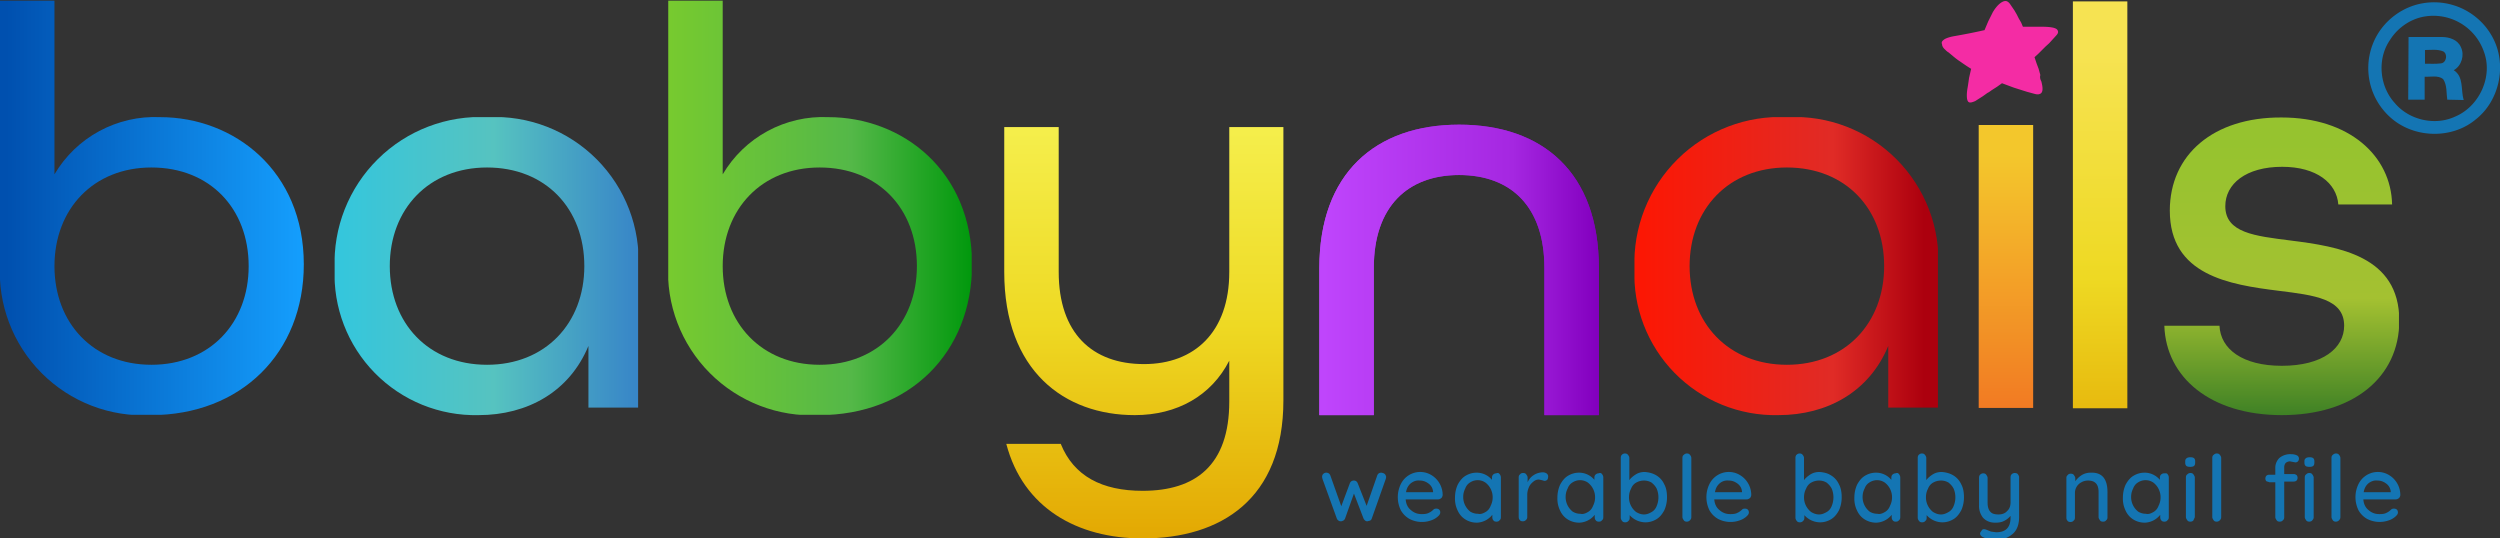
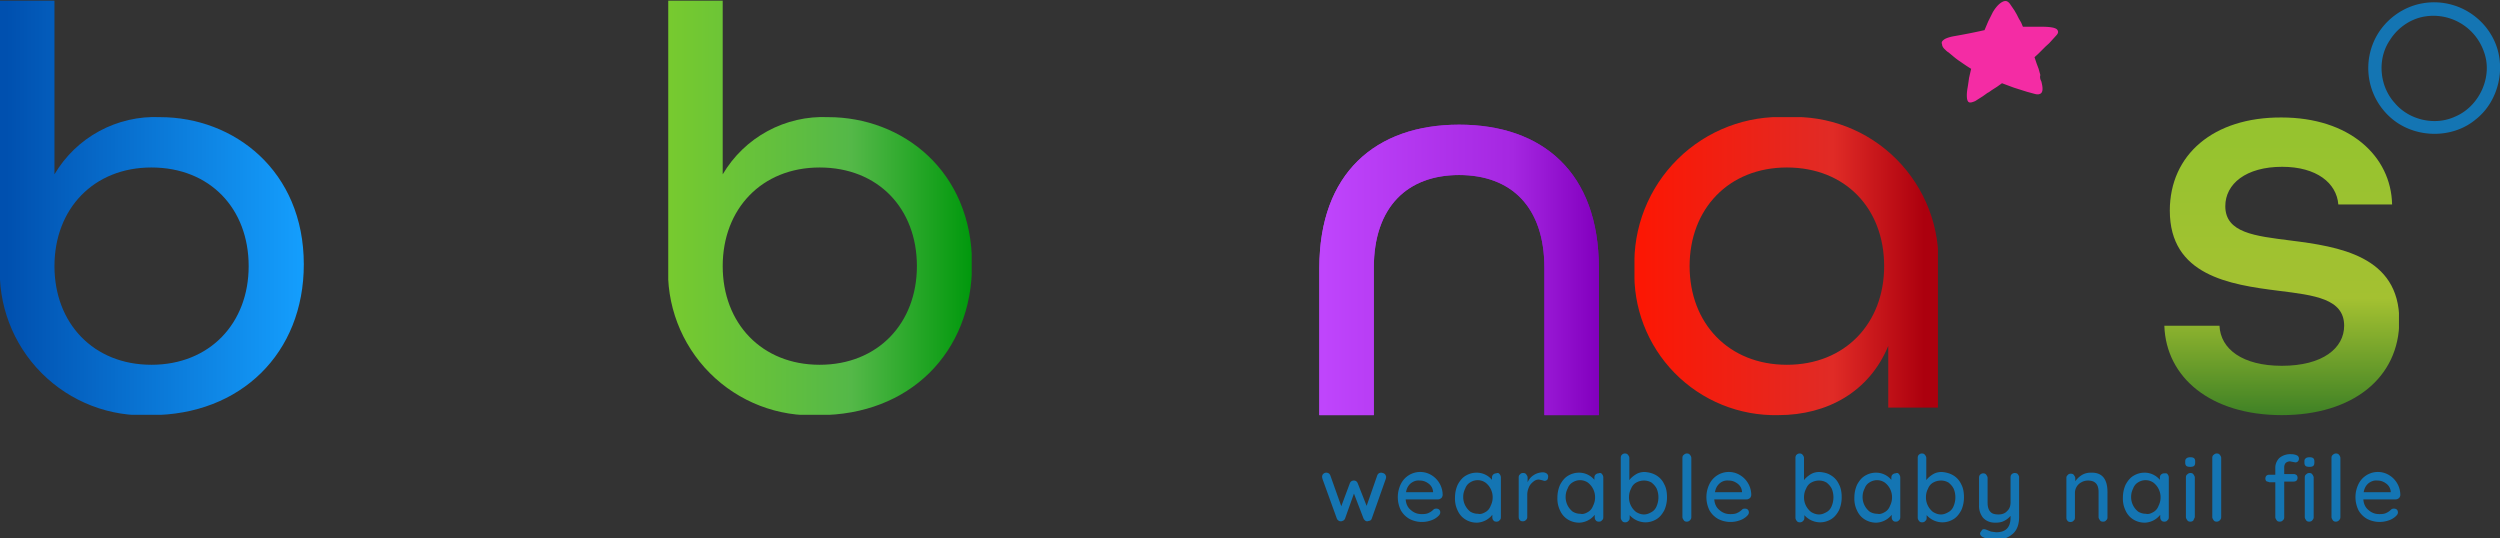
<svg xmlns="http://www.w3.org/2000/svg" xmlns:xlink="http://www.w3.org/1999/xlink" xml:space="preserve" id="Layer_1" x="0" y="0" style="enable-background:new 0 0 729.9 157.2" version="1.1" viewBox="0 0 729.9 157.2">
  <rect x="0" y="0" width="729.9" height="157.2" fill="#333333" stroke="none" />
  <style>
    .st14{fill:#1475b3}
  </style>
  <defs>
    <path id="SVGID_1_" d="M-122.5-404.1H949v936.5H-122.5z" />
  </defs>
  <clipPath id="SVGID_00000033342265476702645340000011251973786495862943_">
    <use xlink:href="#SVGID_1_" style="overflow:visible" />
  </clipPath>
  <g style="clip-path:url(#SVGID_00000033342265476702645340000011251973786495862943_)">
    <defs>
      <path id="SVGID_00000096754966669149454530000007700110490197554831_" d="M15.9 77.7c0-16.7 11.4-28.8 28.3-28.8 17.1 0 28.4 12 28.4 28.8 0 16.7-11.4 28.8-28.4 28.8-16.9 0-28.3-12.1-28.3-28.8M0 .2V77a41.9 41.9 0 0 0 44 44.2c26.3 0 44.7-18.1 44.7-44 0-27.4-20.4-43-42-43a34 34 0 0 0-30.8 16.7V.2H0z" />
    </defs>
    <clipPath id="SVGID_00000065068686946414018810000003355189022734174346_">
      <use xlink:href="#SVGID_00000096754966669149454530000007700110490197554831_" style="overflow:visible" />
    </clipPath>
    <linearGradient id="SVGID_00000168813675904572137480000002901309127126344849_" x1="-121.6" x2="-120.6" y1="532.4" y2="532.4" gradientTransform="matrix(88.649 0 0 -88.649 10781.6 47259.3)" gradientUnits="userSpaceOnUse">
      <stop offset="0" style="stop-color:#0050af" />
      <stop offset="1" style="stop-color:#15a0ff" />
    </linearGradient>
    <path d="M0 .2h88.7v120.9H0z" style="clip-path:url(#SVGID_00000065068686946414018810000003355189022734174346_);fill:url(#SVGID_00000168813675904572137480000002901309127126344849_)" />
  </g>
  <g style="clip-path:url(#SVGID_00000033342265476702645340000011251973786495862943_)">
    <defs>
-       <path id="SVGID_00000069373809809615900950000002068698386813482891_" d="M113.8 77.7c0-16.7 11.4-28.8 28.4-28.8 17.1 0 28.4 12 28.4 28.8 0 16.7-11.4 28.8-28.4 28.8-17.1 0-28.4-12.1-28.4-28.8m-16.1.7a41.1 41.1 0 0 0 42 42.8c14.4 0 26.6-6.9 32.1-20.2v18h14.6V78.4a42 42 0 0 0-44-44.2 42.6 42.6 0 0 0-44.7 44.2" />
-     </defs>
+       </defs>
    <clipPath id="SVGID_00000036249976225713364750000017422908533304016295_">
      <use xlink:href="#SVGID_00000069373809809615900950000002068698386813482891_" style="overflow:visible" />
    </clipPath>
    <linearGradient id="SVGID_00000075883904123100233480000010565965160468351654_" x1="-121.7" x2="-120.7" y1="532.4" y2="532.4" gradientTransform="matrix(88.648 0 0 -88.648 10888.2 47275.7)" gradientUnits="userSpaceOnUse">
      <stop offset="0" style="stop-color:#35c6dc" />
      <stop offset=".5" style="stop-color:#56c3c0" />
      <stop offset="1" style="stop-color:#3682c8" />
    </linearGradient>
    <path d="M97.7 34.2h88.6v87H97.7z" style="clip-path:url(#SVGID_00000036249976225713364750000017422908533304016295_);fill:url(#SVGID_00000075883904123100233480000010565965160468351654_)" />
  </g>
  <g style="clip-path:url(#SVGID_00000033342265476702645340000011251973786495862943_)">
    <defs>
      <path id="SVGID_00000069394202541940003970000017274086218395669139_" d="M211 77.7c0-16.7 11.4-28.8 28.3-28.8 17.1 0 28.4 12 28.4 28.8 0 16.7-11.4 28.8-28.4 28.8-16.9 0-28.3-12.1-28.3-28.8M195.1.2V77a41.9 41.9 0 0 0 44 44.2c26.3 0 44.7-18.1 44.7-44 0-27.4-20.4-43-42-43A34 34 0 0 0 211 50.9V.2h-15.9z" />
    </defs>
    <clipPath id="SVGID_00000080170868776181881230000009583736570600644753_">
      <use xlink:href="#SVGID_00000069394202541940003970000017274086218395669139_" style="overflow:visible" />
    </clipPath>
    <linearGradient id="SVGID_00000168096063126267710790000011045938018490927519_" x1="-121.9" x2="-120.9" y1="532.4" y2="532.4" gradientTransform="matrix(88.649 0 0 -88.649 11001.7 47259.3)" gradientUnits="userSpaceOnUse">
      <stop offset="0" style="stop-color:#77ca2f" />
      <stop offset=".6" style="stop-color:#54b848" />
      <stop offset="1" style="stop-color:#00980c" />
    </linearGradient>
    <path d="M195.1.2h88.6v120.9h-88.6z" style="clip-path:url(#SVGID_00000080170868776181881230000009583736570600644753_);fill:url(#SVGID_00000168096063126267710790000011045938018490927519_)" />
  </g>
  <g style="clip-path:url(#SVGID_00000033342265476702645340000011251973786495862943_)">
    <defs>
-       <path id="SVGID_00000122710155942025939700000000559526172159785884_" d="M358.9 37.1v42.3c0 17.6-10.2 26.9-24.9 26.9-15.1 0-24.9-9-24.9-26.9V37.1h-15.9v42.3c0 28.9 17.6 41.8 38.1 41.8 12.4 0 22.4-5.7 27.6-15.9v11.9c0 18.7-9.9 26.1-25.3 26.1-11.9 0-20.1-4.3-23.9-13.7h-15.9c4.9 18.7 20.7 27.6 39.8 27.6 22.9 0 41.1-11.5 41.1-40.3V37.1h-15.8z" />
+       <path id="SVGID_00000122710155942025939700000000559526172159785884_" d="M358.9 37.1v42.3c0 17.6-10.2 26.9-24.9 26.9-15.1 0-24.9-9-24.9-26.9V37.1h-15.9v42.3c0 28.9 17.6 41.8 38.1 41.8 12.4 0 22.4-5.7 27.6-15.9v11.9c0 18.7-9.9 26.1-25.3 26.1-11.9 0-20.1-4.3-23.9-13.7h-15.9V37.1h-15.8z" />
    </defs>
    <clipPath id="SVGID_00000121270095034845207130000016586892605738066602_">
      <use xlink:href="#SVGID_00000122710155942025939700000000559526172159785884_" style="overflow:visible" />
    </clipPath>
    <linearGradient id="SVGID_00000174559681952837161230000001400384802401120155_" x1="-121.5" x2="-120.5" y1="532.1" y2="532.1" gradientTransform="matrix(0 134.669 134.669 0 -71321.3 16389.7)" gradientUnits="userSpaceOnUse">
      <stop offset="0" style="stop-color:#f6f253" />
      <stop offset=".5" style="stop-color:#eed923" />
      <stop offset="1" style="stop-color:#e2a400" />
      <stop offset="1" style="stop-color:#e2a400" />
    </linearGradient>
-     <path d="M293.2 37.1h81.6v120.1h-81.6z" style="clip-path:url(#SVGID_00000121270095034845207130000016586892605738066602_);fill:url(#SVGID_00000174559681952837161230000001400384802401120155_)" />
  </g>
  <g style="clip-path:url(#SVGID_00000033342265476702645340000011251973786495862943_)">
    <defs>
      <path id="SVGID_00000067939666096251471820000002054369399650278816_" d="M385.2 78.2v43h15.9v-43c0-17.9 9.9-27.1 24.9-27.1 15.1 0 24.9 9.2 24.9 27.1v43h15.9v-43c0-27.8-16.4-41.8-40.8-41.8s-40.8 14.2-40.8 41.8" />
    </defs>
    <linearGradient id="SVGID_00000075159175735288931930000017178474979555366275_" x1="385.2" x2="466.8" y1="78.8" y2="78.8" gradientUnits="userSpaceOnUse">
      <stop offset="0" style="stop-color:#c046fd" />
      <stop offset=".2" style="stop-color:#a82ae4" />
      <stop offset="1" style="stop-color:#8300bf" />
    </linearGradient>
    <use xlink:href="#SVGID_00000067939666096251471820000002054369399650278816_" style="overflow:visible;fill:url(#SVGID_00000075159175735288931930000017178474979555366275_)" />
    <clipPath id="SVGID_00000077300944979979733880000000275830123048682112_">
      <use xlink:href="#SVGID_00000067939666096251471820000002054369399650278816_" style="overflow:visible" />
    </clipPath>
    <linearGradient id="SVGID_00000181767481765921183950000017493058102248268162_" x1="-122.3" x2="-121.3" y1="532.4" y2="532.4" gradientTransform="matrix(81.623 0 0 -81.623 10366.9 43534.5)" gradientUnits="userSpaceOnUse">
      <stop offset="0" style="stop-color:#c046fd" />
      <stop offset=".7" style="stop-color:#a527e1" />
      <stop offset="1" style="stop-color:#8300bf" />
    </linearGradient>
    <path d="M385.2 36.4h81.6v84.8h-81.6z" style="clip-path:url(#SVGID_00000077300944979979733880000000275830123048682112_);fill:url(#SVGID_00000181767481765921183950000017493058102248268162_)" />
  </g>
  <g style="clip-path:url(#SVGID_00000033342265476702645340000011251973786495862943_)">
    <defs>
      <path id="SVGID_00000125589600806434521240000002883159783029889666_" d="M493.3 77.7c0-16.7 11.4-28.8 28.4-28.8 17.1 0 28.4 12 28.4 28.8 0 16.7-11.4 28.8-28.4 28.8s-28.4-12.1-28.4-28.8m-16.1.7a41.1 41.1 0 0 0 42 42.8c14.4 0 26.6-6.9 32.1-20.2v18h14.6V78.4a42 42 0 0 0-44-44.2 42.6 42.6 0 0 0-44.7 44.2" />
    </defs>
    <clipPath id="SVGID_00000061461340742565757410000007523703481918133170_">
      <use xlink:href="#SVGID_00000125589600806434521240000002883159783029889666_" style="overflow:visible" />
    </clipPath>
    <linearGradient id="SVGID_00000066505920879728141340000005245371759660449709_" x1="-122.4" x2="-121.4" y1="532.4" y2="532.4" gradientTransform="matrix(88.648 0 0 -88.648 11323.7 47275.7)" gradientUnits="userSpaceOnUse">
      <stop offset="0" style="stop-color:#ff1500" />
      <stop offset=".7" style="stop-color:#e02b26" />
      <stop offset="1" style="stop-color:#ac000e" />
    </linearGradient>
    <path d="M477.2 34.2h88.6v87h-88.6z" style="clip-path:url(#SVGID_00000061461340742565757410000007523703481918133170_);fill:url(#SVGID_00000066505920879728141340000005245371759660449709_)" />
  </g>
  <g style="clip-path:url(#SVGID_00000033342265476702645340000011251973786495862943_)">
    <defs>
-       <path id="SVGID_00000021809721989605560690000000307380605810179759_" d="M577.7 36.5h15.9v82.6h-15.9z" />
-     </defs>
+       </defs>
    <clipPath id="SVGID_00000056398561907984167080000017323894014467895194_">
      <use xlink:href="#SVGID_00000021809721989605560690000000307380605810179759_" style="overflow:visible" />
    </clipPath>
    <linearGradient id="SVGID_00000018215303483836239890000012795775739261507006_" x1="-121.5" x2="-120.5" y1="531.4" y2="531.4" gradientTransform="matrix(0 87.854 87.854 0 -46100.8 10719.7)" gradientUnits="userSpaceOnUse">
      <stop offset="0" style="stop-color:#f3c72c" />
      <stop offset="1" style="stop-color:#f26c21" />
    </linearGradient>
    <path d="M577.7 36.5h15.9v82.6h-15.9z" style="clip-path:url(#SVGID_00000056398561907984167080000017323894014467895194_);fill:url(#SVGID_00000018215303483836239890000012795775739261507006_)" />
  </g>
  <g style="clip-path:url(#SVGID_00000033342265476702645340000011251973786495862943_)">
    <defs>
-       <path id="SVGID_00000008116190112137505330000014735144648156833205_" d="M605.2.4h15.9v118.8h-15.9z" />
-     </defs>
+       </defs>
    <clipPath id="SVGID_00000124126292351819081340000011518592683644829349_">
      <use xlink:href="#SVGID_00000008116190112137505330000014735144648156833205_" style="overflow:visible" />
    </clipPath>
    <linearGradient id="SVGID_00000160166715058053241270000007490915283538225050_" x1="-121.5" x2="-120.5" y1="531.6" y2="531.6" gradientTransform="matrix(0 132.378 132.378 0 -69759.5 16099.3)" gradientUnits="userSpaceOnUse">
      <stop offset="0" style="stop-color:#f6e352" />
      <stop offset=".5" style="stop-color:#eed923" />
      <stop offset="1" style="stop-color:#e2a400" />
      <stop offset="1" style="stop-color:#e2a400" />
    </linearGradient>
    <path d="M605.2.4h15.9v118.8h-15.9z" style="clip-path:url(#SVGID_00000124126292351819081340000011518592683644829349_);fill:url(#SVGID_00000160166715058053241270000007490915283538225050_)" />
  </g>
  <g style="clip-path:url(#SVGID_00000033342265476702645340000011251973786495862943_)">
    <defs>
      <path id="SVGID_00000100374009273755183610000000351954082866763938_" d="M633.5 61.5c0 18.9 17.4 21.6 31.8 23.4 10.4 1.3 19.1 2.3 19.1 10.2 0 6.5-6.2 11.7-18.2 11.7-11.5 0-17.9-4.9-18.2-11.7h-16.1c.5 15.1 13.5 26.1 34.3 26.1 20.7 0 34.3-10.9 34.3-27.6 0-18.9-17.6-21.6-31.9-23.4-10.2-1.3-18.9-2.2-18.9-10 0-6.5 6-11.5 16.6-11.5 10 0 15.9 4.7 16.4 11h15.7c-.3-14.2-12.5-25.4-32.3-25.4-19.9-.1-32.6 10.9-32.6 27.2" />
    </defs>
    <clipPath id="SVGID_00000055668767496839587970000016007334025809275575_">
      <use xlink:href="#SVGID_00000100374009273755183610000000351954082866763938_" style="overflow:visible" />
    </clipPath>
    <linearGradient id="SVGID_00000087400022006418931270000004512947393212116658_" x1="-121.5" x2="-120.5" y1="531.1" y2="531.1" gradientTransform="matrix(0 91.235 91.235 0 -47787.6 11126.7)" gradientUnits="userSpaceOnUse">
      <stop offset="0" style="stop-color:#96c32f" />
      <stop offset="0" style="stop-color:#96c32f" />
      <stop offset=".5" style="stop-color:#a4c131" />
      <stop offset="1" style="stop-color:#1d6c21" />
    </linearGradient>
    <path d="M631.8 34.2h68.6v87h-68.6z" style="clip-path:url(#SVGID_00000055668767496839587970000016007334025809275575_);fill:url(#SVGID_00000087400022006418931270000004512947393212116658_)" />
  </g>
  <g style="clip-path:url(#SVGID_00000033342265476702645340000011251973786495862943_)">
    <defs>
      <path id="SVGID_00000181062987108899197100000013785263294128272771_" d="M-122.5-404.1H949v936.5H-122.5z" />
    </defs>
    <clipPath id="SVGID_00000043435864277398520730000015270914046666545822_">
      <use xlink:href="#SVGID_00000181062987108899197100000013785263294128272771_" style="overflow:visible" />
    </clipPath>
    <g style="clip-path:url(#SVGID_00000043435864277398520730000015270914046666545822_)">
      <defs>
        <path id="SVGID_00000077320398429220332760000005256342665156965789_" d="M46.7 121.8h1.8v.1h-1.8z" />
      </defs>
      <clipPath id="SVGID_00000075128000702588389840000014384098746093198725_">
        <use xlink:href="#SVGID_00000077320398429220332760000005256342665156965789_" style="overflow:visible" />
      </clipPath>
      <path d="M47.7 121.8h-.1.1M48.3 121.8h.1-.7.6M47.6 121.8l-.9-.1.9.1" style="clip-path:url(#SVGID_00000075128000702588389840000014384098746093198725_);fill:#145c84" />
    </g>
    <g style="clip-path:url(#SVGID_00000043435864277398520730000015270914046666545822_)">
      <defs>
        <path id="SVGID_00000026884767480552181260000001561158595423662724_" d="M185.6 76.2h.1v2.3h-.1z" />
      </defs>
      <clipPath id="SVGID_00000117635455727428757890000009486652792237804424_">
        <use xlink:href="#SVGID_00000026884767480552181260000001561158595423662724_" style="overflow:visible" />
      </clipPath>
      <path d="m185.6 78.4-.1-2.2.1 2.2" style="clip-path:url(#SVGID_00000117635455727428757890000009486652792237804424_);fill:#56c3c0" />
    </g>
  </g>
  <path d="M596 23.8c.3 1.2.4 2 .3 2.6-.1.6-.4.9-.7 1-.4.2-.9.2-1.6 0l-2.2-.6-3.8-1.2-3.5-1.3-1.4 1-1.4.9c-.5.3-.9.7-1.4.9l-1.4 1-2.2 1.4c-.7.3-1.3.5-1.7.4-.4-.1-.6-.5-.7-1.1-.1-.7-.1-1.8.2-3.4l.2-1.3.2-1.4.3-1.3.3-1.3a63 63 0 0 1-3.3-2.2c-1.1-.7-2.1-1.6-3.3-2.6-.4-.2-.8-.6-1.2-1-.4-.4-.7-.9-.7-1.4-.2-.4-.1-.8.4-1.2.4-.4 1.4-.8 2.9-1.1a178.8 178.8 0 0 0 9.1-1.8l1.1-2.6 1.3-2.6c.7-1.2 1.4-2 2-2.5.6-.5 1.2-.8 1.7-.8s.9.3 1.3.8l1.3 1.9.7 1.2.6 1.2.7 1.2.5 1.2H595.8c1.7 0 2.9.1 3.7.3.8.2 1.2.5 1.3.9.2.4 0 .9-.5 1.4l-2 2.2-1.1 1-1.1 1.1-1 1-1.1 1 .6 1.8.6 1.6.5 1.8c-.2.7 0 1.3.3 1.9" style="clip-path:url(#SVGID_00000033342265476702645340000011251973786495862943_);fill:#f42ca4" />
  <path d="M707.1 1A19.4 19.4 0 0 1 728 11.4c3.9 7.8 1.7 18-5.1 23.4-7.1 6-18.4 5.6-25.2-.7a19.3 19.3 0 0 1-3.6-24c2.8-4.7 7.6-8.1 13-9.1zm-.1 4c-3.8.9-7.2 3.4-9.3 6.8-3.7 5.5-3 13.4 1.5 18.3 4.2 5 11.8 6.7 17.7 3.9 7-3 11-11.7 8.3-18.9A15.6 15.6 0 0 0 707 5z" class="st14" style="clip-path:url(#SVGID_00000033342265476702645340000011251973786495862943_)" />
-   <path d="M703.2 10.8h9.7c2.2 0 4.7.8 5.6 3 1.1 2.3.2 5.4-2.1 6.7 3 1.9 2 5.8 2.9 8.7l-4.8-.1c-.3-2 0-4.2-1.2-6-1.5-1.2-3.6-.6-5.4-.7v6.7h-4.8l.1-18.3zm4.8 3.8v4c1.6 0 3.1.1 4.7-.1s2-2.8.6-3.5c-1.7-.7-3.6-.4-5.3-.4z" class="st14" style="clip-path:url(#SVGID_00000033342265476702645340000011251973786495862943_)" />
  <path d="M404.3 138.4c.2.2.4.6.4.9l-.1.5-4.1 11.6a1 1 0 0 1-.5.6l-.8.2c-.5 0-.8-.3-1.1-.8l-2.8-7.3-2.6 7.3c-.1.3-.3.4-.5.6l-.6.2c-.3 0-.5 0-.8-.2-.3-.2-.4-.4-.5-.6l-4.2-11.6-.1-.5c0-.4.1-.7.3-.9.2-.2.5-.4.9-.4.6 0 1 .3 1.2.8l3.2 9 2.5-6.7c.2-.5.6-.8 1.2-.8.5 0 .9.3 1.1.8l2.6 6.6 3.1-8.9c.2-.5.6-.8 1.2-.8.5.1.8.2 1 .4M420.7 145.5c-.3.2-.5.3-.9.3h-9.4c.1 1.3.6 2.4 1.5 3.1.9.8 1.9 1.2 3.2 1.2.9 0 1.6-.1 2.1-.4.5-.2 1-.6 1.4-1 .3-.2.5-.2.8-.2.3 0 .6.1.8.3.2.2.3.5.3.8 0 .4-.2.7-.5 1-.5.5-1.2 1-2.1 1.3a7.9 7.9 0 0 1-6.4-.4 6.7 6.7 0 0 1-2.5-2.5 8.7 8.7 0 0 1 0-7.7 6.3 6.3 0 0 1 8.9-2.6 6.8 6.8 0 0 1 3.3 5.9c-.1.4-.2.7-.5.9m-8.8-4.4c-.7.6-1.2 1.4-1.4 2.6h7.9v-.2c-.1-.9-.5-1.7-1.3-2.3-.8-.6-1.6-.9-2.6-.9-1-.1-1.8.2-2.6.8M437.8 138.4c.2.2.4.6.4 1V151c0 .4-.1.7-.4.9-.2.3-.5.4-.9.4s-.7-.1-.9-.4c-.2-.2-.3-.5-.3-.9v-.7a6 6 0 0 1-4.5 2.3c-1.2 0-2.3-.3-3.3-.9-1-.6-1.8-1.5-2.3-2.6a7.9 7.9 0 0 1-.8-3.8c0-1.4.3-2.7.8-3.8.6-1.1 1.3-2 2.3-2.6 1-.6 2.1-.9 3.2-.9a5.8 5.8 0 0 1 4.5 2.1v-.6c0-.4.1-.7.3-.9.2-.2.5-.4.9-.4.5-.2.8-.1 1 .2m-4.1 11.1c.7-.4 1.2-1 1.5-1.8.4-.8.6-1.6.6-2.5a5.4 5.4 0 0 0-2.1-4.3 4 4 0 0 0-4.4-.1c-.7.4-1.2 1-1.5 1.8-.4.8-.6 1.6-.6 2.5a5.4 5.4 0 0 0 2.1 4.3c.7.4 1.4.6 2.2.6.8.2 1.5-.1 2.2-.5M451.5 138.2c.3.2.5.5.5.9s-.1.8-.3 1c-.2.2-.5.3-.8.3l-.7-.2-.9-.2c-.6 0-1.1.2-1.6.6-.5.4-1 .9-1.3 1.6-.3.7-.5 1.4-.5 2.2v6.5c0 .4-.1.7-.4.9-.2.3-.6.4-.9.4-.4 0-.7-.1-.9-.4-.2-.2-.3-.5-.3-.9v-11.5c0-.4.1-.7.4-.9.2-.3.5-.4.9-.4s.7.1.9.4c.2.3.4.6.4.9v1.4c.4-.9 1-1.6 1.8-2.1a5 5 0 0 1 2.7-.8c.3 0 .7.1 1 .3M467.7 138.4c.2.2.4.6.4 1V151c0 .4-.1.7-.4.9-.2.3-.5.4-.9.4s-.7-.1-.9-.4c-.2-.2-.3-.5-.3-.9v-.7a6 6 0 0 1-4.5 2.3c-1.2 0-2.3-.3-3.3-.9-1-.6-1.8-1.5-2.3-2.6a7.9 7.9 0 0 1-.8-3.8c0-1.4.3-2.7.8-3.8.6-1.1 1.3-2 2.3-2.6 1-.6 2.1-.9 3.2-.9a5.8 5.8 0 0 1 4.5 2.1v-.6c0-.4.1-.7.3-.9.2-.2.5-.4.9-.4.5-.2.8-.1 1 .2m-4.1 11.1c.7-.4 1.2-1 1.5-1.8.4-.8.6-1.6.6-2.5a5.4 5.4 0 0 0-2.1-4.3 4 4 0 0 0-4.4-.1c-.7.4-1.2 1-1.5 1.8-.4.8-.6 1.6-.6 2.5a5.4 5.4 0 0 0 2.1 4.3c.7.4 1.4.6 2.2.6.8.2 1.5-.1 2.2-.5M483.6 138.8c1 .6 1.8 1.5 2.3 2.6.6 1.1.8 2.4.8 3.8s-.3 2.7-.8 3.8c-.6 1.1-1.3 2-2.3 2.6-1 .6-2.1.9-3.2.9a6.2 6.2 0 0 1-4.6-2.1v.8c0 .4-.1.7-.4.9-.2.3-.6.4-.9.4-.4 0-.7-.1-.9-.4-.2-.2-.4-.6-.4-.9v-17.5c0-.4.1-.7.3-.9.2-.2.5-.4.9-.4s.7.1.9.4c.2.2.4.6.4.9v6.5c.4-.6 1.1-1.2 1.9-1.7.8-.5 1.7-.7 2.6-.7 1.3.1 2.4.4 3.4 1m-1.4 10.7c.7-.4 1.2-1 1.5-1.8a6.6 6.6 0 0 0 0-5c-.4-.8-.9-1.3-1.5-1.8-.7-.4-1.4-.6-2.2-.6-.8 0-1.6.2-2.3.6-.7.4-1.2 1-1.5 1.8-.4.7-.6 1.6-.6 2.5a5.4 5.4 0 0 0 2.1 4.3c.7.4 1.4.7 2.3.7.8 0 1.5-.3 2.2-.7M493.4 151.9c-.3.3-.6.4-.9.4-.4 0-.7-.1-.9-.4-.2-.3-.4-.6-.4-.9v-17.3c0-.4.1-.7.4-.9.3-.3.6-.4.9-.4.4 0 .7.1.9.4.2.2.4.6.4.9V151c0 .3-.1.6-.4.9M510.8 145.5c-.3.2-.5.3-.9.3h-9.4c.1 1.3.6 2.4 1.5 3.1.9.8 1.9 1.2 3.2 1.2.9 0 1.6-.1 2.1-.4.5-.2 1-.6 1.4-1 .3-.2.5-.2.8-.2.3 0 .6.1.8.3.2.2.3.5.3.8 0 .4-.2.7-.5 1-.5.5-1.2 1-2.1 1.3a7.9 7.9 0 0 1-6.4-.4 6.7 6.7 0 0 1-2.5-2.5 8.7 8.7 0 0 1 0-7.7 6.3 6.3 0 0 1 8.9-2.6 6.8 6.8 0 0 1 3.3 5.9c-.1.4-.2.7-.5.9m-8.7-4.4c-.7.6-1.2 1.4-1.4 2.6h7.9v-.2c-.1-.9-.5-1.7-1.3-2.3-.8-.6-1.6-.9-2.6-.9-1-.1-1.9.2-2.6.8M534.6 138.8c1 .6 1.8 1.5 2.3 2.6.6 1.1.8 2.4.8 3.8s-.3 2.7-.8 3.8c-.6 1.1-1.3 2-2.3 2.6-1 .6-2.1.9-3.2.9a6.2 6.2 0 0 1-4.6-2.1v.8c0 .4-.1.7-.4.9-.2.3-.6.4-.9.4-.4 0-.7-.1-.9-.4-.2-.2-.4-.6-.4-.9v-17.5c0-.4.1-.7.3-.9.2-.2.5-.4.9-.4s.7.1.9.4c.2.2.4.6.4.9v6.5c.4-.6 1.1-1.2 1.9-1.7.8-.5 1.7-.7 2.6-.7 1.4.1 2.5.4 3.4 1m-1.3 10.7c.7-.4 1.2-1 1.5-1.8a6.6 6.6 0 0 0 0-5c-.4-.8-.9-1.3-1.5-1.8-.7-.4-1.4-.6-2.2-.6-.8 0-1.6.2-2.3.6-.7.4-1.2 1-1.5 1.8-.4.7-.6 1.6-.6 2.5a5.4 5.4 0 0 0 2.1 4.3c.7.4 1.4.7 2.3.7.8 0 1.5-.3 2.2-.7M554.4 138.4c.2.2.4.6.4 1V151c0 .4-.1.7-.4.9-.2.3-.5.4-.9.4s-.7-.1-.9-.4c-.2-.2-.3-.5-.3-.9v-.7a6 6 0 0 1-4.5 2.3c-1.2 0-2.3-.3-3.3-.9-1-.6-1.8-1.5-2.3-2.6a7.9 7.9 0 0 1-.8-3.8c0-1.4.3-2.7.8-3.8.6-1.1 1.3-2 2.3-2.6 1-.6 2.1-.9 3.2-.9a5.8 5.8 0 0 1 4.5 2.1v-.6c0-.4.1-.7.3-.9.2-.2.5-.4.9-.4.5-.2.8-.1 1 .2m-4.1 11.1c.7-.4 1.2-1 1.5-1.8.4-.8.6-1.6.6-2.5a5.4 5.4 0 0 0-2.1-4.3 4 4 0 0 0-4.4-.1c-.7.4-1.2 1-1.5 1.8-.4.8-.6 1.6-.6 2.5a5.4 5.4 0 0 0 2.1 4.3c.7.4 1.4.6 2.2.6.8.2 1.5-.1 2.2-.5M570.3 138.8c1 .6 1.8 1.5 2.3 2.6.6 1.1.8 2.4.8 3.8s-.3 2.7-.8 3.8c-.6 1.1-1.3 2-2.3 2.6-1 .6-2.1.9-3.2.9a6.2 6.2 0 0 1-4.6-2.1v.8c0 .4-.1.7-.4.9-.2.3-.6.4-.9.4-.4 0-.7-.1-.9-.4-.2-.2-.4-.6-.4-.9v-17.5c0-.4.1-.7.3-.9.2-.2.5-.4.9-.4s.7.1.9.4c.2.2.4.6.4.9v6.5c.4-.6 1.1-1.2 1.9-1.7.8-.5 1.7-.7 2.6-.7 1.3.1 2.4.4 3.4 1m-1.4 10.7c.7-.4 1.2-1 1.5-1.8a6.6 6.6 0 0 0 0-5c-.4-.8-.9-1.3-1.5-1.8-.7-.4-1.4-.6-2.2-.6-.8 0-1.6.2-2.3.6-.7.4-1.2 1-1.5 1.8-.4.7-.6 1.6-.6 2.5a5.4 5.4 0 0 0 2.1 4.3c.7.4 1.4.7 2.3.7.8 0 1.5-.3 2.2-.7M589.1 138.4c.2.3.4.6.4.9v11.6c0 2.2-.6 3.9-1.9 5a7.1 7.1 0 0 1-4.9 1.7l-2-.2a6 6 0 0 1-1.6-.5c-.7-.3-1-.7-1-1.2l.1-.3.5-.7c.2-.2.4-.2.7-.2l.4.1 1.5.6 1.5.2c2.8 0 4.2-1.4 4.2-4.3v-.5c-.5.6-1.1 1.1-1.9 1.5-.8.4-1.6.5-2.6.5-1.5 0-2.6-.5-3.5-1.4a5.5 5.5 0 0 1-1.2-3.7v-8c0-.4.1-.7.3-.9.2-.2.5-.4.9-.4s.7.1.9.4c.2.3.4.6.4.9v7.3c0 1.2.3 2.1.8 2.6.5.6 1.3.8 2.4.8 1 0 1.9-.3 2.5-1 .7-.6 1-1.5 1-2.5v-7.3c0-.4.1-.7.3-.9.2-.2.5-.4.9-.4s.7.1.9.3M615.3 143.7v7.3c0 .4-.1.7-.4.9-.2.3-.5.4-.9.4s-.7-.1-.9-.4c-.2-.3-.4-.6-.4-.9v-7.3c0-1.1-.2-1.9-.7-2.5-.5-.6-1.3-.9-2.4-.9-.7 0-1.4.2-1.9.5a3.5 3.5 0 0 0-1.9 3v7.3c0 .4-.1.7-.4.9-.2.3-.6.4-.9.4-.4 0-.7-.1-.9-.4-.2-.2-.3-.5-.3-.9v-11.5c0-.4.1-.7.4-.9.2-.3.5-.4.9-.4s.7.1.9.4.4.6.4.9v.9c.5-.7 1.1-1.3 1.9-1.8a5 5 0 0 1 2.7-.7c3.2-.1 4.8 1.8 4.8 5.7M632.8 138.4c.2.2.4.6.4 1V151c0 .4-.1.7-.4.9-.2.3-.5.4-.9.4s-.7-.1-.9-.4c-.2-.2-.3-.5-.3-.9v-.7a6 6 0 0 1-4.5 2.3c-1.2 0-2.3-.3-3.3-.9-1-.6-1.8-1.5-2.3-2.6a7.9 7.9 0 0 1-.8-3.8c0-1.4.3-2.7.8-3.8.6-1.1 1.3-2 2.3-2.6 1-.6 2.1-.9 3.2-.9a5.8 5.8 0 0 1 4.5 2.1v-.6c0-.4.1-.7.3-.9.2-.2.5-.4.9-.4s.8-.1 1 .2m-4.1 11.1c.7-.4 1.2-1 1.5-1.8.4-.8.6-1.6.6-2.5a5.4 5.4 0 0 0-2.1-4.3 4 4 0 0 0-4.4-.1c-.7.4-1.2 1-1.5 1.8-.4.8-.6 1.6-.6 2.5a5.4 5.4 0 0 0 2.1 4.3c.7.4 1.4.6 2.2.6.8.2 1.5-.1 2.2-.5M638.3 136c-.2-.2-.3-.5-.3-.9v-.4c0-.4.1-.7.4-.9.2-.2.6-.3 1.1-.3s.9.1 1.1.3c.2.2.3.5.3.9v.4c0 .4-.1.7-.3.9-.2.2-.6.3-1.1.3-.6 0-1-.1-1.2-.3m2.1 15.9c-.2.3-.6.4-.9.4-.4 0-.7-.1-.9-.4-.2-.3-.4-.6-.4-.9v-11.6c0-.4.1-.7.4-.9.2-.2.5-.4.9-.4s.7.1.9.4c.2.3.4.6.4.9V151l-.4.9M648.1 151.9c-.3.3-.6.4-.9.4-.4 0-.7-.1-.9-.4-.2-.3-.4-.6-.4-.9v-17.3c0-.4.1-.7.4-.9.3-.3.6-.4.9-.4.4 0 .7.1.9.4.2.2.4.6.4.9V151c0 .3-.1.6-.4.9M667.3 135.2a2 2 0 0 0-.4 1.3v1.9h2.7c.4 0 .6.1.9.3.2.2.3.5.3.8 0 .3-.1.6-.3.8-.2.2-.5.3-.9.3h-2.7V151c0 .4-.1.7-.4.9-.2.3-.6.4-.9.4-.4 0-.7-.1-.9-.4-.2-.3-.4-.6-.4-.9v-10.2h-1.7l-.9-.3c-.2-.2-.3-.5-.3-.8 0-.3.1-.6.3-.8.2-.2.5-.3.9-.3h1.7v-1.9a4 4 0 0 1 1.2-3 5 5 0 0 1 3.4-1.1c.6 0 1.1.1 1.6.3.5.2.7.6.7 1 0 .3-.1.6-.3.8a1 1 0 0 1-.7.3l-.6-.1-1-.2c-.5 0-1 .2-1.3.5m5.8.8c-.2-.2-.3-.5-.3-.9v-.4c0-.4.1-.7.4-.9.2-.2.6-.3 1.1-.3.5 0 .9.1 1.1.3.2.2.3.5.3.9v.4c0 .4-.1.7-.3.9-.2.2-.6.3-1.1.3-.6 0-1-.1-1.2-.3m2 15.9c-.2.3-.6.4-.9.4-.4 0-.7-.1-.9-.4-.2-.3-.4-.6-.4-.9v-11.6c0-.4.1-.7.4-.9.2-.2.5-.4.9-.4s.7.1.9.4c.2.3.4.6.4.9V151c0 .3-.1.6-.4.9M682.9 151.9c-.3.3-.6.4-.9.4-.4 0-.7-.1-.9-.4-.2-.3-.4-.6-.4-.9v-17.3c0-.4.1-.7.4-.9.3-.3.6-.4.9-.4.4 0 .7.1.9.4.2.2.4.6.4.9V151c0 .3-.1.6-.4.9M700.3 145.5c-.3.2-.5.3-.9.3H690c.1 1.3.6 2.4 1.5 3.1.9.8 1.9 1.2 3.2 1.2.9 0 1.6-.1 2.1-.4.5-.2 1-.6 1.4-1 .3-.2.5-.2.8-.2.3 0 .6.1.8.3.2.2.3.5.3.8 0 .4-.2.7-.5 1-.5.5-1.2 1-2.1 1.3a8 8 0 0 1-6.4-.4 6.7 6.7 0 0 1-2.5-2.5 8.7 8.7 0 0 1 0-7.7 6.3 6.3 0 0 1 8.9-2.6 6.8 6.8 0 0 1 3.3 5.9c-.1.4-.2.7-.5.9m-8.8-4.4c-.7.6-1.2 1.4-1.4 2.6h7.9v-.2c-.1-.9-.5-1.7-1.3-2.3-.8-.6-1.6-.9-2.6-.9-1-.1-1.8.2-2.6.8" style="clip-path:url(#SVGID_00000033342265476702645340000011251973786495862943_);fill:#1475b3" />
</svg>